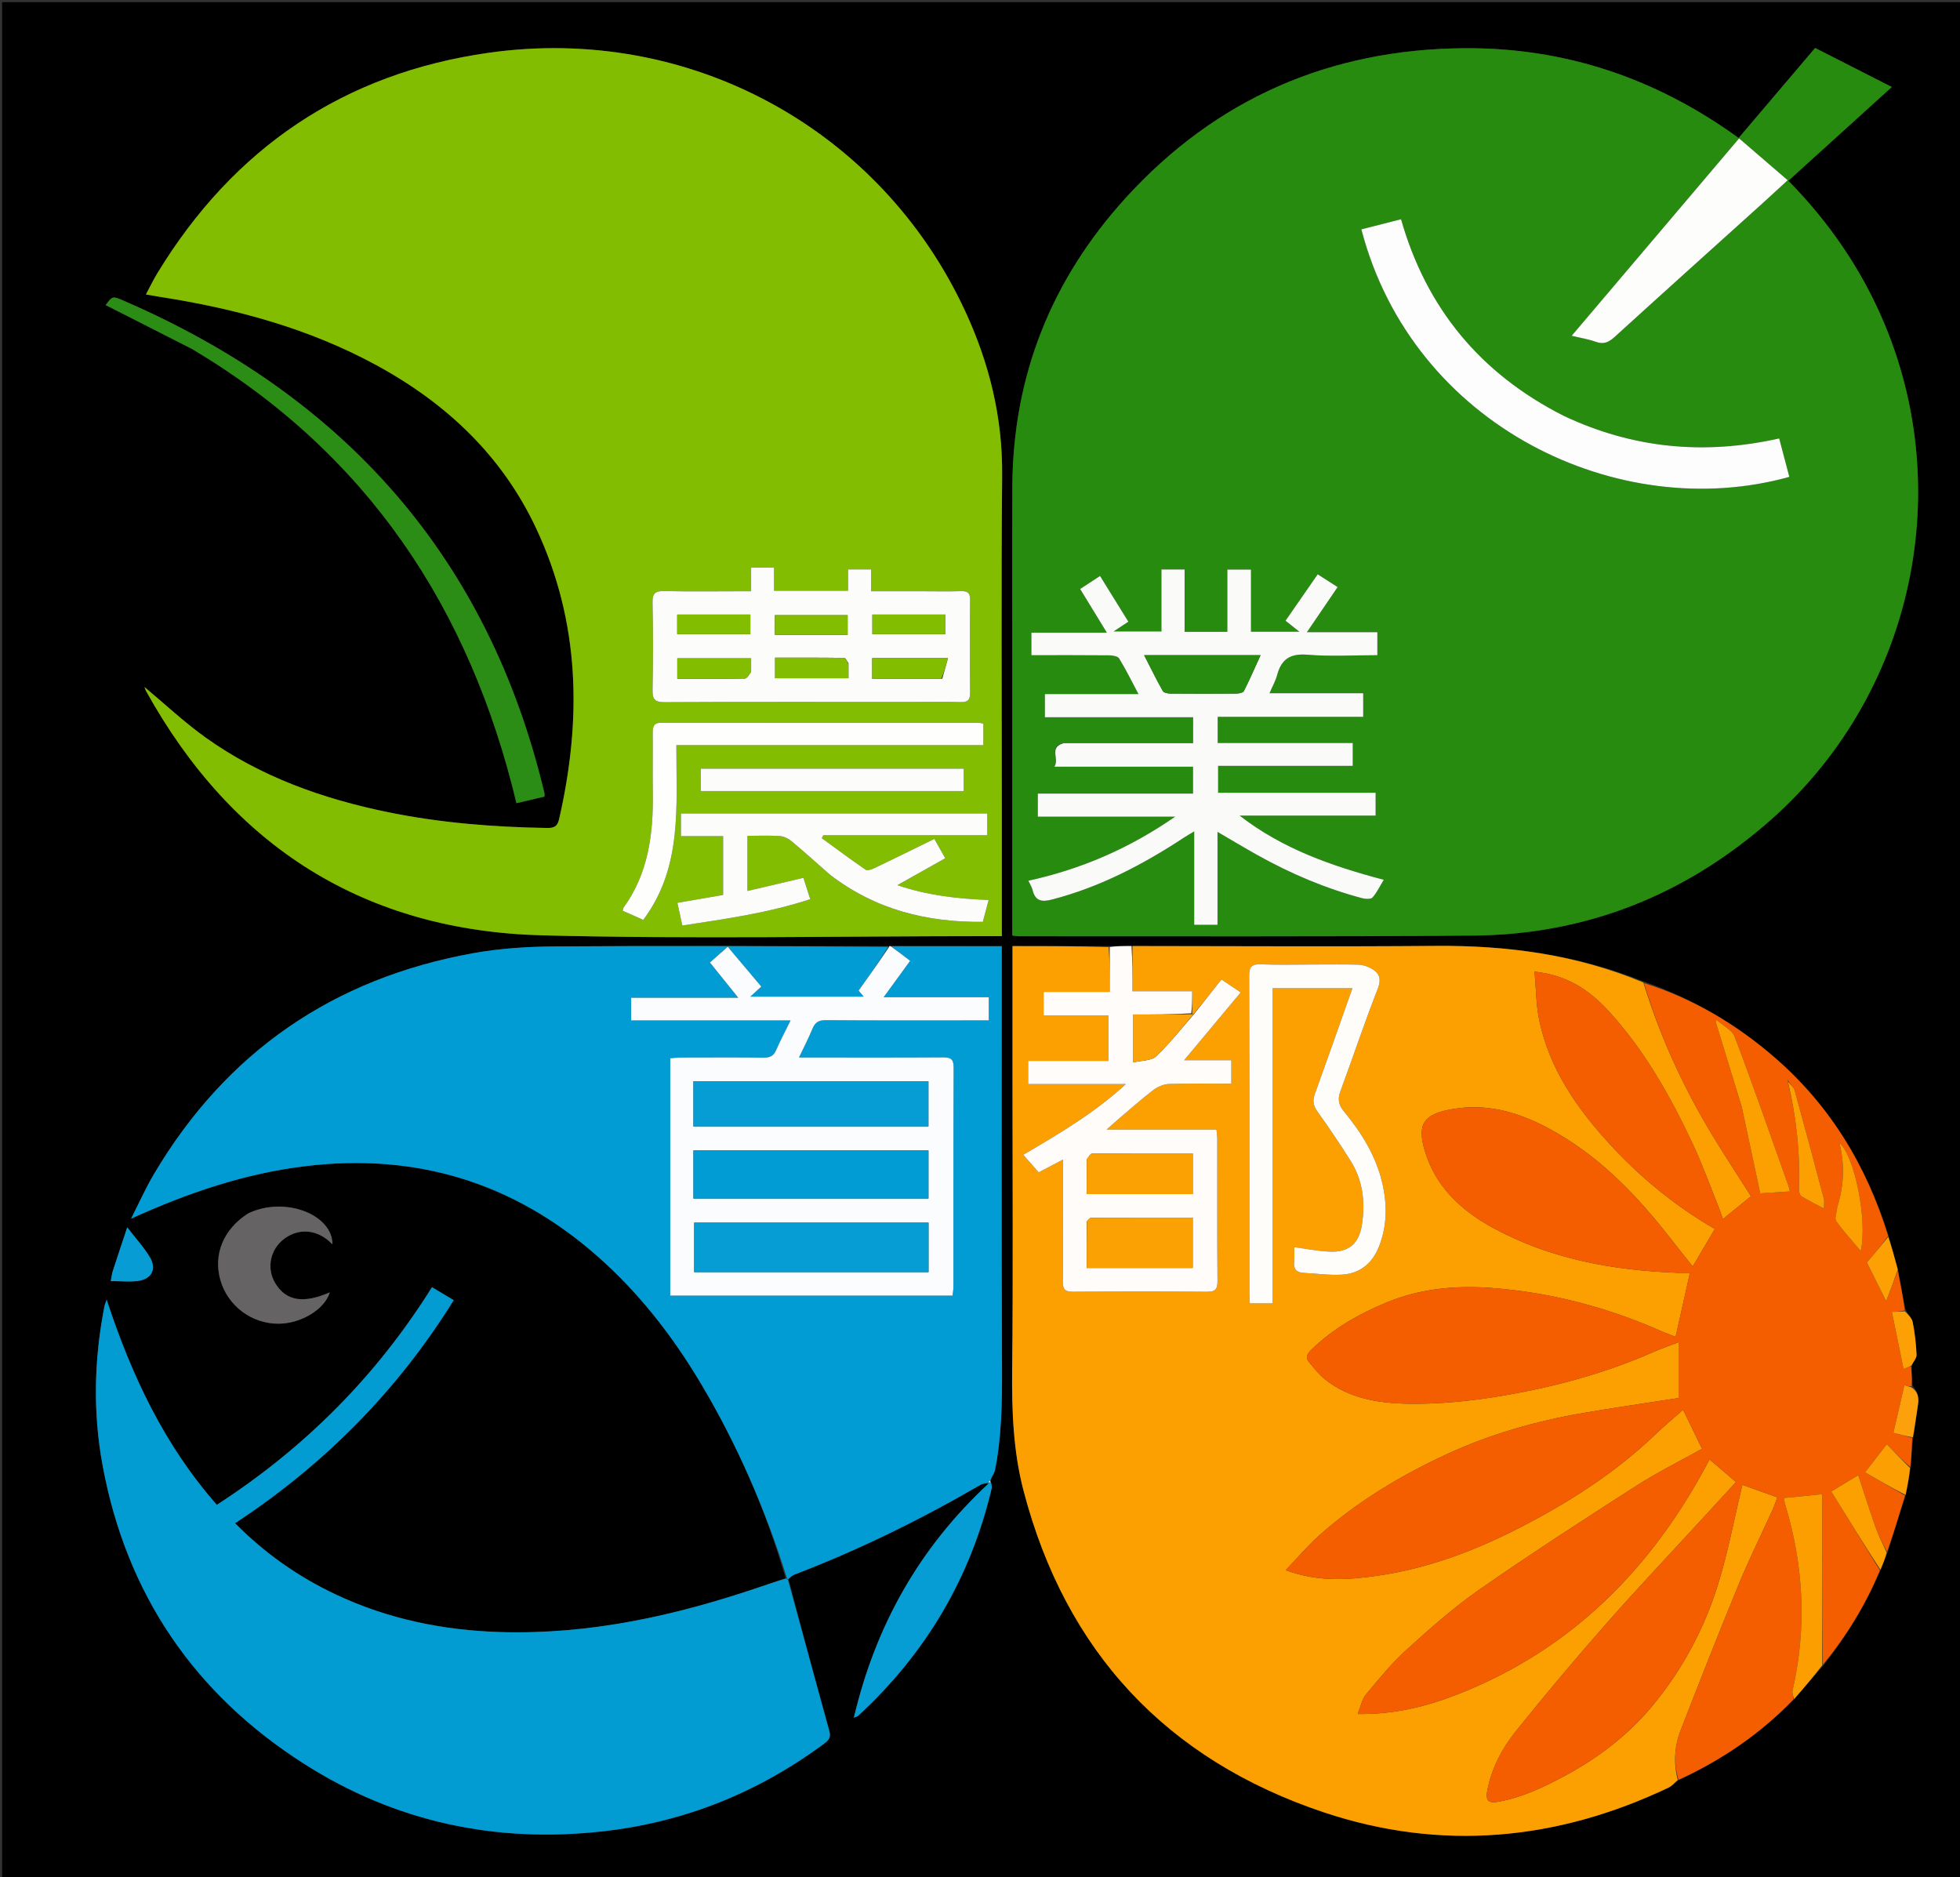
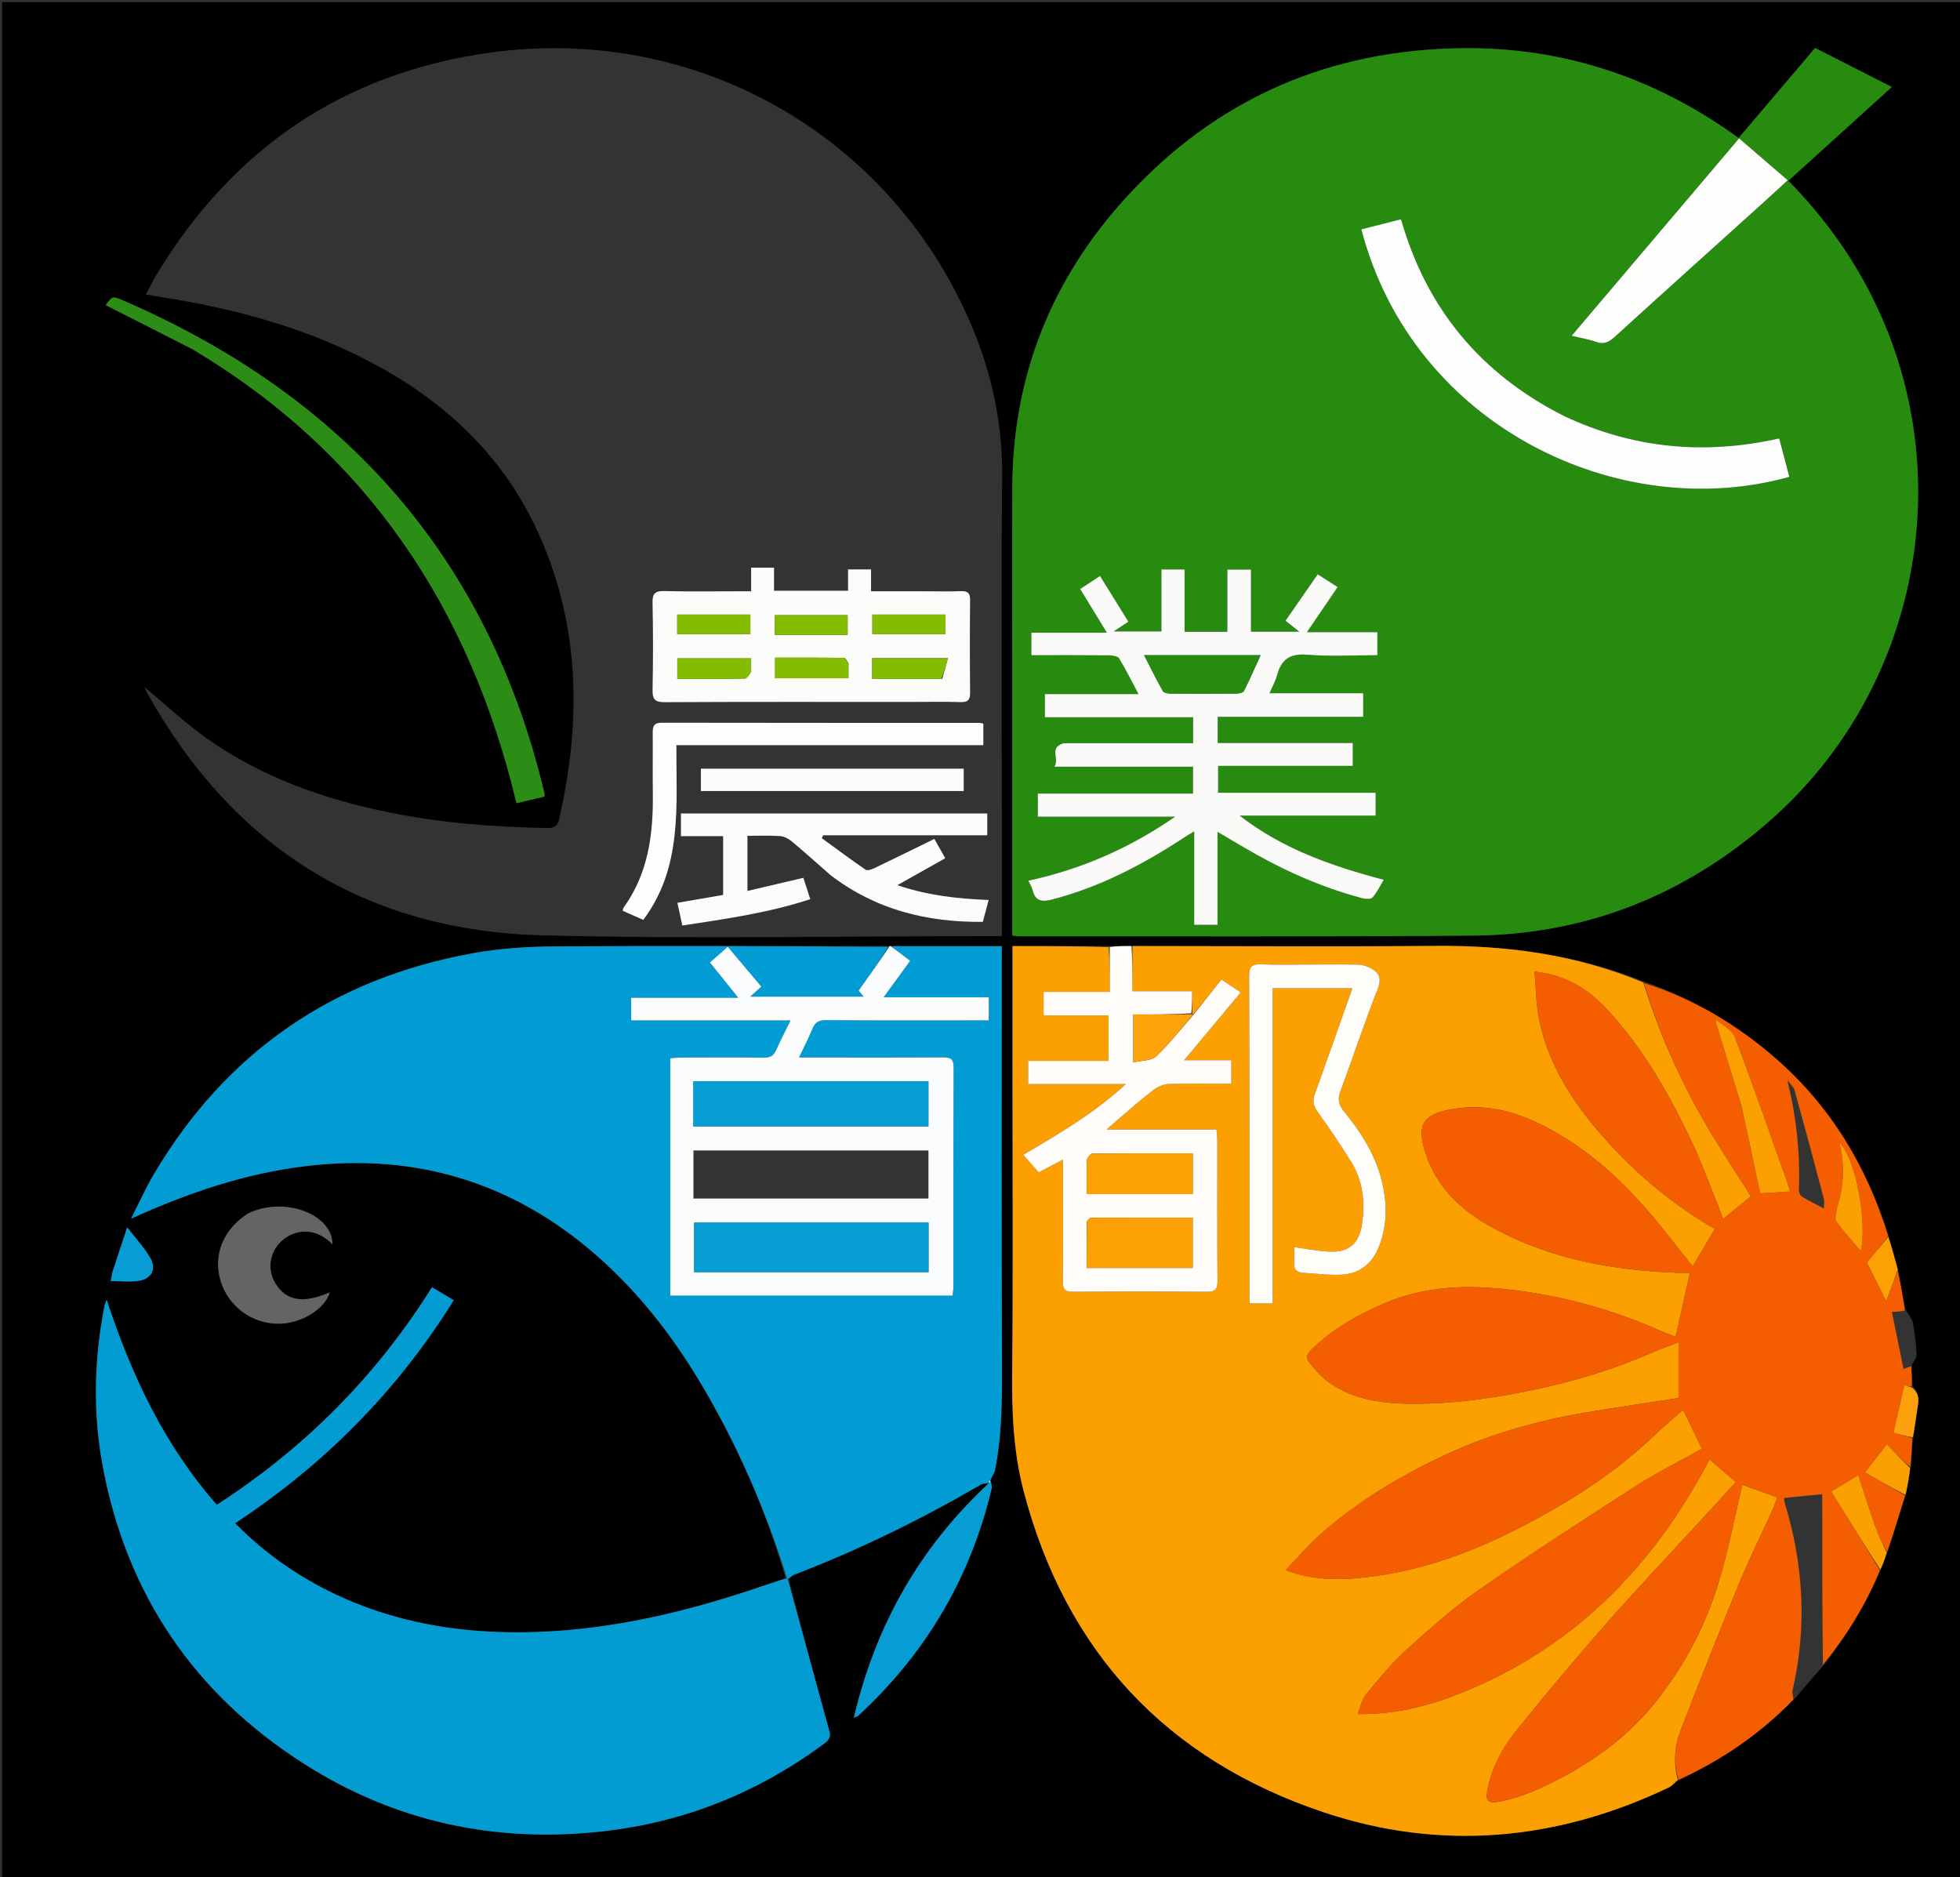
<svg xmlns="http://www.w3.org/2000/svg" version="1.1" id="Layer_1" x="0px" y="0px" width="100%" viewBox="0 0 924 885" enable-background="new 0 0 924 885" xml:space="preserve">
  <rect x="0" y="0" width="924" height="885" fill="#333333" stroke="none" />
  <path fill="#00000000" opacity="1" stroke="none" d=" M1,330   C1,220 1,110.5 1,1   C309,1 617,1 925,1   C925,296 925,591 925,886   C617,886 309,886 1,886   C1,700.833 1,515.667 1,330  M466.006,699.658   C433.47,729.569 412.758,766.245 402.528,809.753   C403.729,809.211 404.259,809.111 404.595,808.801   C436.437,779.45 457.555,743.79 467.509,701.602   C467.767,700.511 467.168,699.218 466.959,697.246   C467.684,695.836 468.782,694.499 469.078,693.003   C472.196,677.266 472.442,661.368 472.374,645.357   C472.101,580.899 472.261,516.439 472.261,451.981   C472.261,450.072 472.261,448.164 472.261,446.036   C454.36,446.036 437.225,446.036 419.604,445.992   C419.604,445.992 419.119,445.964 418.167,445.993   C366.005,445.995 313.841,445.792 261.682,446.144   C248.75,446.231 235.638,447.059 222.936,449.355   C157.282,461.225 106.928,495.676 72.732,553.192   C68.662,560.038 65.416,567.375 61.788,574.485   C88.566,562.297 115.514,553.126 144.257,549.688   C196.293,543.463 242.118,557.445 281.486,592.041   C301.167,609.337 317.08,629.806 330.457,652.275   C347.722,681.275 361.044,712.024 370.333,743.954   C365.936,745.459 361.545,746.979 357.143,748.468   C317.84,761.762 277.775,770.596 235.958,769.357   C208.866,768.554 182.802,763.214 158.221,751.601   C140.654,743.301 124.915,732.317 110.828,718.061   C152.811,690.418 187.232,655.803 213.897,612.903   C210.373,610.802 207.139,608.875 203.654,606.797   C177.495,648.592 143.773,682.496 102.223,709.374   C77.499,681.305 62.075,648.533 50.281,612.708   C49.69,614.361 49.398,614.937 49.278,615.547   C44.339,640.636 43.733,665.878 48.394,690.98   C59.635,751.515 91.612,798.487 143.393,831.493   C186.318,858.854 233.524,868.94 284.129,863.298   C322.391,859.032 356.843,845.212 387.815,822.48   C389.99,820.883 391.951,819.56 391.001,816.127   C384.446,792.421 378.059,768.668 371.711,744.167   C372.615,743.535 373.436,742.686 374.435,742.303   C404.903,730.63 434.082,716.299 462.28,699.921   C463.361,699.293 464.794,699.272 466.006,699.658  M859.696,785.059   C870.437,771.236 879.603,756.481 886.726,739.746   C887.717,737.185 888.708,734.625 890.069,731.399   C892.747,722.603 895.424,713.806 898.543,704.406   C899.286,700.287 900.029,696.167 900.968,691.152   C901.135,686.705 901.302,682.258 902.08,677.31   C902.775,672.275 903.41,667.23 904.187,662.208   C904.689,658.966 904.274,656.131 901.644,653.219   C901.408,650.153 901.172,647.088 901.329,643.386   C902.105,641.785 903.603,640.15 903.527,638.591   C903.276,633.471 902.716,628.328 901.72,623.303   C901.331,621.339 899.471,619.666 898.235,617.016   C897.053,610.989 895.872,604.962 894.676,598.084   C893.214,592.936 891.752,587.789 890.165,581.909   C879.858,549.334 862.684,521.122 836.748,498.611   C818.491,482.765 798.002,470.662 774.464,462.518   C743.113,449.938 710.441,445.617 676.819,445.896   C629.174,446.292 581.524,445.973 532.981,445.968   C529.695,445.965 526.41,445.962 522.172,445.994   C507.39,445.994 492.608,445.994 477.311,445.994   C477.311,448.27 477.311,450.065 477.311,451.86   C477.311,471.52 477.311,491.179 477.311,510.839   C477.311,555.822 477.634,600.809 477.159,645.788   C476.956,665.041 477.668,684.145 482.528,702.735   C502.375,778.656 550.027,829.562 624.045,854.324   C679.277,872.801 733.93,867.755 786.586,842.7   C788.241,841.912 789.511,840.316 791.691,838.98   C811.891,829.567 830.011,817.202 846.052,800.818   C850.404,795.695 854.757,790.572 859.696,785.059  M477.222,325.5   C477.222,363.95 477.222,402.4 477.222,440.985   C478.495,441.159 479.291,441.363 480.086,441.362   C551.564,441.305 623.046,441.627 694.52,441.031   C748.102,440.585 794.98,421.761 835.085,386.242   C904.323,324.921 924.043,223.714 883.011,140.856   C872.807,120.251 859.462,101.901 843.08,85.21   C859.306,70.503 875.358,55.954 891.843,41.013   C879.321,34.637 867.547,28.642 855.704,22.612   C843.483,36.994 831.56,51.026 819.64,65.055   C780.804,36.902 737.741,22.361 690.147,22.731   C626.956,23.223 573.267,46.513 530.671,93.317   C495.718,131.723 477.473,177.254 477.247,229.522   C477.11,261.181 477.222,292.841 477.222,325.5  M472.297,383.5   C472.297,330.337 471.96,277.171 472.437,224.013   C472.682,196.746 466.352,171.156 455.063,146.773   C415.187,60.643 324.989,11.476 230.341,24.885   C162.032,34.563 110.109,69.839 74.225,128.726   C72.295,131.893 70.688,135.257 68.778,138.811   C71.606,139.296 73.728,139.689 75.859,140.02   C111.416,145.556 145.787,154.899 177.59,172.226   C210.489,190.149 236.703,214.843 252.778,249.104   C273.557,293.39 274.313,339.412 263.544,386.287   C262.698,389.971 260.733,390.358 257.577,390.304   C232.571,389.878 207.723,387.922 183.179,382.917   C152.241,376.608 122.88,366.205 97,347.725   C86.797,340.439 77.594,331.753 68.109,323.848   C68.273,324.257 68.527,325.161 68.971,325.961   C109.698,399.344 172.081,438.793 255.858,440.929   C326.141,442.721 396.506,441.297 466.834,441.297   C468.578,441.297 470.321,441.297 472.297,441.297   C472.297,421.809 472.297,403.155 472.297,383.5  M90.768,164.673   C172.974,213.516 221.473,286.445 243.48,378.625   C247.938,377.572 252.359,376.528 256.672,375.51   C256.672,374.577 256.738,374.232 256.663,373.92   C230.111,262.442 161.998,186.521 57.768,141.534   C53.011,139.48 52.935,139.657 49.811,143.815   C63.217,150.607 76.69,157.432 90.768,164.673  M116.756,572.141   C105.35,579.436 100.476,591.278 103.892,603.392   C107.33,615.584 118.699,624.097 131.413,624   C142.066,623.919 153.131,617.124 155.469,609.227   C142.972,614.677 134.846,613.309 129.757,604.899   C125.529,597.91 127.344,588.917 133.981,583.973   C141.207,578.591 149.994,579.598 156.726,586.581   C156.724,572.34 134.01,563.793 116.756,572.141  M52.869,600.241   C52.652,601.452 52.434,602.662 52.211,603.903   C56.879,603.903 61.235,604.428 65.409,603.779   C71.539,602.825 73.873,598.135 70.731,592.797   C67.971,588.106 64.172,584.026 59.979,578.565   C57.273,586.682 55.145,593.064 52.869,600.241  z" />
  <path fill="#268B0F" opacity="1" stroke="none" d=" M477.222,325   C477.222,292.841 477.11,261.181 477.247,229.522   C477.473,177.254 495.718,131.723 530.671,93.317   C573.267,46.513 626.956,23.223 690.147,22.731   C737.741,22.361 780.804,36.902 819.64,65.055   C831.56,51.026 843.483,36.994 855.704,22.612   C867.547,28.642 879.321,34.637 891.843,41.013   C875.358,55.954 859.306,70.503 843.08,85.21   C859.462,101.901 872.807,120.251 883.011,140.856   C924.043,223.714 904.323,324.921 835.085,386.242   C794.98,421.761 748.102,440.585 694.52,441.031   C623.046,441.627 551.564,441.305 480.086,441.362   C479.291,441.363 478.495,441.159 477.222,440.985   C477.222,402.4 477.222,363.95 477.222,325  M500.808,350.362   C494.332,352.54 499.567,357.458 497.099,361.427   C519.732,361.427 541.119,361.427 562.431,361.427   C562.431,365.907 562.431,369.821 562.431,374.113   C537.841,374.113 513.579,374.113 489.258,374.113   C489.258,377.744 489.258,380.983 489.258,384.964   C510.593,384.964 531.67,384.964 554.018,384.964   C532.156,400.099 509.52,409.77 484.796,415.175   C485.568,416.834 486.429,418.114 486.771,419.521   C488.058,424.804 491.044,425.307 495.96,424.035   C518.499,418.204 538.728,407.601 558.027,394.939   C559.434,394.016 560.896,393.178 562.983,391.904   C562.983,407.241 562.983,421.521 562.983,435.949   C566.669,435.949 570.059,435.949 573.966,435.949   C573.966,421.305 573.966,406.942 573.966,392.149   C580.694,396.066 586.787,399.744 593.001,403.205   C608.611,411.899 624.956,418.857 642.255,423.431   C643.778,423.834 646.293,423.953 647.061,423.077   C649.142,420.703 650.531,417.722 652.343,414.736   C627.659,408.21 604.513,400.097 584.417,384.492   C605.809,384.492 627.202,384.492 648.506,384.492   C648.506,380.689 648.506,377.447 648.506,373.722   C623.43,373.722 598.702,373.722 574.25,373.722   C574.25,369.312 574.25,365.404 574.25,361.019   C595.695,361.019 616.75,361.019 637.726,361.019   C637.726,357.259 637.726,354.005 637.726,350.268   C616.378,350.268 595.311,350.268 574.054,350.268   C574.054,346.014 574.054,342.256 574.054,337.917   C597.107,337.917 619.982,337.917 642.653,337.917   C642.653,333.924 642.653,330.523 642.653,326.81   C627.883,326.81 613.469,326.81 598.468,326.81   C599.834,323.621 601.34,321.004 602.088,318.185   C604.088,310.655 608.346,307.981 616.392,308.638   C627.257,309.524 638.248,308.858 649.326,308.858   C649.326,305.015 649.326,301.776 649.326,298.014   C638.165,298.014 627.31,298.014 616.12,298.014   C621.118,290.672 625.761,283.849 630.592,276.753   C627.04,274.474 624.021,272.538 621.204,270.731   C615.984,278.258 611.07,285.345 606.029,292.615   C607.953,294.142 609.95,295.727 612.57,297.807   C604.559,297.807 597.407,297.807 589.74,297.807   C589.74,287.749 589.74,278.019 589.74,268.505   C585.805,268.505 582.394,268.505 578.611,268.505   C578.611,278.477 578.611,288.091 578.611,297.857   C571.82,297.857 565.414,297.857 558.452,297.857   C558.452,287.846 558.452,278.108 558.452,268.443   C554.623,268.443 551.357,268.443 547.542,268.443   C547.542,278.462 547.542,288.187 547.542,297.675   C539.87,297.675 532.76,297.675 524.972,297.675   C527.587,295.948 529.493,294.688 531.943,293.07   C527.457,285.828 523.119,278.825 518.591,271.516   C514.963,273.889 511.978,275.842 509.215,277.649   C513.432,284.544 517.369,290.98 521.817,298.251   C509.202,298.251 497.787,298.251 486.235,298.251   C486.235,301.922 486.235,305.168 486.235,308.858   C498.599,308.858 510.722,308.803 522.844,308.923   C524.48,308.939 526.935,309.322 527.596,310.401   C530.761,315.568 533.439,321.034 536.715,327.193   C521.382,327.193 507.006,327.193 492.598,327.193   C492.598,330.997 492.598,334.268 492.598,338.106   C516.04,338.106 539.251,338.106 562.467,338.106   C562.467,342.441 562.467,346.197 562.467,350.36   C542.036,350.36 521.896,350.36 500.808,350.362  M736.766,195.862   C697.936,176.16 672.437,145.352 660.488,103.353   C653.877,105.04 647.829,106.584 641.789,108.125   C666.011,201.034 763.29,247.182 843.545,224.798   C841.962,218.806 840.376,212.809 838.756,206.678   C803.413,214.612 769.789,211.426 736.766,195.862  M764.762,130.247   C756.952,139.437 749.142,148.628 740.938,158.282   C745.314,159.346 748.945,159.913 752.338,161.14   C756.007,162.468 758.396,161.371 761.159,158.855   C784.294,137.789 807.581,116.89 830.81,95.928   C834.698,92.419 838.532,88.851 842.775,84.958   C834.875,78.161 827.479,71.796 819.856,65.237   C801.34,87.053 783.257,108.36 764.762,130.247  z" />
-   <path fill="#83BD01" opacity="1" stroke="none" d=" M472.297,384   C472.297,403.155 472.297,421.809 472.297,441.297   C470.321,441.297 468.578,441.297 466.834,441.297   C396.506,441.297 326.141,442.721 255.858,440.929   C172.081,438.793 109.698,399.344 68.971,325.961   C68.527,325.161 68.273,324.257 68.109,323.848   C77.594,331.753 86.797,340.439 97,347.725   C122.88,366.205 152.241,376.608 183.179,382.917   C207.723,387.922 232.571,389.878 257.577,390.304   C260.733,390.358 262.698,389.971 263.544,386.287   C274.313,339.412 273.557,293.39 252.778,249.104   C236.703,214.843 210.489,190.149 177.59,172.226   C145.787,154.899 111.416,145.556 75.859,140.02   C73.728,139.689 71.606,139.296 68.778,138.811   C70.688,135.257 72.295,131.893 74.225,128.726   C110.109,69.839 162.032,34.563 230.341,24.885   C324.989,11.476 415.187,60.643 455.063,146.773   C466.352,171.156 472.682,196.746 472.437,224.013   C471.96,277.171 472.297,330.337 472.297,384  M434.5,278.732   C426.728,278.732 418.956,278.732 410.64,278.732   C410.64,274.815 410.64,271.577 410.64,268.42   C406.814,268.42 403.559,268.42 399.798,268.42   C399.798,271.962 399.798,275.196 399.798,278.48   C388.015,278.48 376.754,278.48 364.899,278.48   C364.899,274.695 364.899,271.139 364.899,267.59   C361.045,267.59 357.793,267.59 354.103,267.59   C354.103,271.32 354.103,274.75 354.103,278.732   C352.043,278.732 350.423,278.732 348.804,278.732   C336.974,278.732 325.14,278.916 313.316,278.635   C309.037,278.534 307.52,279.539 307.622,284.109   C307.929,297.765 307.904,311.436 307.635,325.093   C307.547,329.563 308.598,331.037 313.381,331.012   C352.369,330.803 391.359,330.894 430.348,330.894   C437.846,330.894 445.349,330.729 452.839,330.966   C456.414,331.079 457.373,329.806 457.335,326.368   C457.175,311.874 457.178,297.376 457.333,282.882   C457.369,279.529 456.195,278.563 452.993,278.675   C447.169,278.879 441.332,278.732 434.5,278.732  M391.772,412.739   C412.764,428.812 436.86,434.817 463.328,434.566   C464.185,431.358 465.096,427.947 466.082,424.251   C451.292,423.689 437.295,422.096 423.038,417.279   C431.04,412.777 438.193,408.753 445.617,404.575   C443.548,400.905 441.88,397.947 440.481,395.467   C430.707,400.249 421.485,404.81 412.204,409.247   C410.948,409.847 408.899,410.553 408.06,409.979   C401.063,405.185 394.263,400.102 387.403,395.107   C387.645,394.651 387.886,394.196 388.128,393.74   C413.875,393.74 439.622,393.74 465.417,393.74   C465.417,390.068 465.417,386.818 465.417,383.468   C417.078,383.468 369.041,383.468 321.017,383.468   C321.017,387.096 321.017,390.355 321.017,394.177   C327.849,394.177 334.414,394.177 340.899,394.177   C340.899,403.718 340.899,412.683 340.899,421.878   C333.764,423.106 326.789,424.308 319.34,425.591   C320.147,429.304 320.865,432.609 321.666,436.294   C342.298,433.155 362.41,430.311 381.979,423.878   C380.742,420.031 379.742,416.92 378.742,413.809   C369.639,415.948 361.006,417.977 352.366,420.007   C352.366,411.001 352.366,402.594 352.366,394.008   C357.71,394.008 362.712,393.786 367.677,394.122   C369.569,394.25 371.674,395.299 373.165,396.546   C379.289,401.664 385.215,407.019 391.772,412.739  M432.5,351.259   C442.789,351.259 453.077,351.259 463.572,351.259   C463.572,347.544 463.572,344.319 463.572,341.107   C462.786,340.954 462.306,340.779 461.826,340.779   C411.838,340.758 361.85,340.776 311.862,340.689   C308.342,340.682 307.688,342.349 307.713,345.305   C307.792,354.802 307.635,364.302 307.763,373.798   C308.024,393.103 305.678,411.706 293.92,427.925   C293.752,428.156 293.763,428.516 293.563,429.344   C296.743,430.754 299.999,432.197 303.253,433.638   C321.842,408.801 318.766,380.16 318.862,351.259   C356.668,351.259 394.084,351.259 432.5,351.259  M401.5,372.894   C419.079,372.894 436.657,372.894 454.316,372.894   C454.316,368.926 454.316,365.566 454.316,362.348   C412.733,362.348 371.552,362.348 330.418,362.348   C330.418,365.957 330.418,369.205 330.418,372.894   C353.985,372.894 377.242,372.894 401.5,372.894  z" />
  <path fill="#FCA001" opacity="1" stroke="none" d=" M790.96,839.097   C789.511,840.316 788.241,841.912 786.586,842.7   C733.93,867.755 679.277,872.801 624.045,854.324   C550.027,829.562 502.375,778.656 482.528,702.735   C477.668,684.145 476.956,665.041 477.159,645.788   C477.634,600.809 477.311,555.822 477.311,510.839   C477.311,491.179 477.311,471.52 477.311,451.86   C477.311,450.065 477.311,448.27 477.311,445.994   C492.608,445.994 507.39,445.994 522.675,446.448   C523.178,453.639 523.178,460.374 523.178,467.586   C512.113,467.586 502.039,467.586 491.994,467.586   C491.994,471.467 491.994,474.839 491.994,478.693   C502.506,478.693 512.575,478.693 522.604,478.693   C522.604,486.075 522.604,492.959 522.604,500.129   C509.77,500.129 497.319,500.129 484.693,500.129   C484.693,503.808 484.693,507.18 484.693,511.044   C499.938,511.044 514.799,511.044 530.776,511.044   C515.697,524.861 499.148,534.522 482.387,544.374   C485.089,547.446 487.362,550.03 489.661,552.643   C493.482,550.638 496.953,548.816 501.13,546.624   C501.13,548.96 501.13,550.557 501.13,552.155   C501.13,569.478 501.226,586.802 501.054,604.123   C501.017,607.856 502.16,608.973 505.883,608.945   C526.869,608.79 547.858,608.776 568.844,608.954   C572.798,608.988 573.989,607.871 573.957,603.872   C573.777,581.553 573.876,559.233 573.856,536.913   C573.855,535.64 573.648,534.368 573.481,532.467   C556.546,532.467 539.861,532.467 521.706,532.467   C524.155,530.296 525.434,529.119 526.759,527.996   C532.345,523.263 537.812,518.374 543.61,513.915   C545.645,512.349 548.478,511.091 550.991,511.005   C560.76,510.674 570.548,510.87 580.498,510.87   C580.498,506.961 580.498,503.598 580.498,499.807   C572.918,499.807 565.706,499.807 558.226,499.807   C567.25,488.994 575.946,478.576 584.913,467.833   C581.533,465.563 578.694,463.656 575.829,461.732   C571.373,467.351 567.152,472.674 562.719,478   C562.508,478.003 562.086,478.02 562.054,477.559   C562.022,473.997 562.022,470.894 562.022,467.262   C552.481,467.262 543.457,467.262 533.876,467.262   C533.876,459.807 533.876,452.883 533.876,445.959   C581.524,445.973 629.174,446.292 676.819,445.896   C710.441,445.617 743.113,449.938 774.738,463.155   C782.289,487.565 792.472,510.072 805.059,531.463   C811.51,542.426 818.585,553.022 825.466,563.924   C821.158,567.419 816.828,570.932 812.214,574.674   C811.407,572.411 810.759,570.368 809.957,568.387   C805.975,558.544 802.38,548.517 797.858,538.927   C787.351,516.638 775.35,495.257 758.572,476.865   C749.341,466.744 738.729,459.602 723.429,458.045   C724.159,466.048 724.12,473.698 725.662,481.015   C730.433,503.646 743.12,522.062 758.385,538.785   C773.01,554.807 789.643,568.496 808.439,579.333   C804.926,585.281 801.522,591.045 797.995,597.018   C794.172,592.196 790.647,587.809 787.184,583.372   C772.381,564.402 755.95,547.104 735.059,534.748   C719.508,525.55 703.153,519.562 684.393,522.886   C671.251,525.215 667.888,529.798 671.679,542.447   C676.806,559.551 688.892,570.661 703.826,578.801   C730.897,593.556 760.435,598.857 790.905,599.996   C792.807,600.067 794.714,600.005 796.68,600.005   C794.318,610.564 792.138,620.31 789.921,630.217   C788.243,629.557 786.103,628.725 783.972,627.872   C783.2,627.563 782.45,627.202 781.688,626.87   C756.567,615.943 730.344,609.16 703.053,607.136   C686.217,605.888 669.508,607.429 653.663,613.99   C640.688,619.364 628.601,626.213 618.405,636.073   C616.561,637.856 615.108,639.664 617.082,642.036   C619.493,644.934 621.844,648.02 624.771,650.326   C636.154,659.296 649.965,661.482 663.682,661.721   C677.026,661.954 690.541,660.75 703.748,658.689   C729.833,654.619 755.31,647.961 779.594,637.275   C783.115,635.725 786.772,634.484 791.313,632.735   C791.313,642.359 791.313,650.891 791.313,659.039   C776.419,661.358 761.558,663.491 746.764,666.016   C724.294,669.852 702.491,676.026 681.758,685.651   C660.118,695.697 639.812,707.905 621.93,723.797   C616.46,728.659 611.719,734.342 606.132,740.184   C621.346,745.828 635.652,744.797 649.747,742.741   C673.084,739.338 695.021,731.117 715.903,720.414   C739.146,708.501 761.145,694.593 780.161,676.401   C784.452,672.296 789.025,668.486 793.45,664.556   C796.451,670.731 799.391,676.784 802.396,682.967   C791.987,688.784 781.242,694.092 771.221,700.526   C746.392,716.469 721.598,732.501 697.386,749.355   C685.193,757.843 673.972,767.836 662.935,777.837   C655.961,784.155 649.963,791.597 643.905,798.851   C642.099,801.013 641.571,804.243 640.05,807.988   C657.45,808.222 672.536,804.418 687.014,798.761   C741.133,777.617 779.205,738.942 805.921,687.954   C810.315,691.718 814.389,695.209 818.384,698.632   C812.812,704.707 807.429,710.58 802.041,716.45   C787.108,732.718 771.895,748.74 757.317,765.32   C742.659,781.99 728.336,798.978 714.459,816.302   C708.041,824.314 703.23,833.552 701.185,843.888   C700.195,848.888 701.707,850.215 706.565,849.314   C717.85,847.222 728.018,842.346 737.977,836.975   C753.632,828.533 767.695,817.757 778.979,804.142   C793.059,787.153 803.495,767.716 810.004,746.622   C814.712,731.366 817.651,715.564 821.396,699.937   C826.194,701.661 831.901,703.711 837.889,705.863   C837.154,707.814 836.562,709.702 835.751,711.49   C830.396,723.288 824.618,734.91 819.687,746.881   C810.279,769.721 801.227,792.71 792.282,815.735   C789.361,823.254 788.895,831.168 790.96,839.097  M618.5,454.678   C610.502,454.678 602.493,454.918 594.509,454.582   C590.144,454.399 588.875,455.65 588.889,460.126   C589.052,510.117 588.99,560.108 589.001,610.099   C589.002,611.549 589.138,612.998 589.21,614.431   C592.934,614.431 596.291,614.431 599.968,614.431   C599.968,564.701 599.968,515.405 599.968,465.867   C612.582,465.867 624.862,465.867 637.557,465.867   C631.524,482.909 625.766,499.353 619.844,515.739   C618.706,518.889 619.108,521.235 621.085,523.998   C626.497,531.56 631.701,539.285 636.663,547.15   C642.524,556.439 643.724,566.716 642.041,577.41   C640.667,586.143 635.954,590.367 627.083,590.036   C621.494,589.827 615.94,588.676 610.13,587.916   C610.13,590.055 610.336,592.383 610.083,594.66   C609.677,598.306 611.266,599.894 614.766,600.059   C620.725,600.34 626.713,601.232 632.629,600.876   C641.215,600.358 647.045,595.466 650.17,587.431   C653.99,577.61 653.969,567.545 651.599,557.488   C648.595,544.745 641.789,533.896 633.582,523.937   C631.035,520.847 630.513,518.184 631.898,514.442   C637.833,498.411 643.207,482.164 649.465,466.263   C651.482,461.139 650.164,458.492 646.037,456.319   C644.365,455.439 642.364,454.799 640.494,454.75   C633.5,454.569 626.499,454.678 618.5,454.678  z" />
  <path fill="#F45E00" opacity="1" stroke="none" d=" M791.326,839.039   C788.895,831.168 789.361,823.254 792.282,815.735   C801.227,792.71 810.279,769.721 819.687,746.881   C824.618,734.91 830.396,723.288 835.751,711.49   C836.562,709.702 837.154,707.814 837.889,705.863   C831.901,703.711 826.194,701.661 821.396,699.937   C817.651,715.564 814.712,731.366 810.004,746.622   C803.495,767.716 793.059,787.153 778.979,804.142   C767.695,817.757 753.632,828.533 737.977,836.975   C728.018,842.346 717.85,847.222 706.565,849.314   C701.707,850.215 700.195,848.888 701.185,843.888   C703.23,833.552 708.041,824.314 714.459,816.302   C728.336,798.978 742.659,781.99 757.317,765.32   C771.895,748.74 787.108,732.718 802.041,716.45   C807.429,710.58 812.812,704.707 818.384,698.632   C814.389,695.209 810.315,691.718 805.921,687.954   C779.205,738.942 741.133,777.617 687.014,798.761   C672.536,804.418 657.45,808.222 640.05,807.988   C641.571,804.243 642.099,801.013 643.905,798.851   C649.963,791.597 655.961,784.155 662.935,777.837   C673.972,767.836 685.193,757.843 697.386,749.355   C721.598,732.501 746.392,716.469 771.221,700.526   C781.242,694.092 791.987,688.784 802.396,682.967   C799.391,676.784 796.451,670.731 793.45,664.556   C789.025,668.486 784.452,672.296 780.161,676.401   C761.145,694.593 739.146,708.501 715.903,720.414   C695.021,731.117 673.084,739.338 649.747,742.741   C635.652,744.797 621.346,745.828 606.132,740.184   C611.719,734.342 616.46,728.659 621.93,723.797   C639.812,707.905 660.118,695.697 681.758,685.651   C702.491,676.026 724.294,669.852 746.764,666.016   C761.558,663.491 776.419,661.358 791.313,659.039   C791.313,650.891 791.313,642.359 791.313,632.735   C786.772,634.484 783.115,635.725 779.594,637.275   C755.31,647.961 729.833,654.619 703.748,658.689   C690.541,660.75 677.026,661.954 663.682,661.721   C649.965,661.482 636.154,659.296 624.771,650.326   C621.844,648.02 619.493,644.934 617.082,642.036   C615.108,639.664 616.561,637.856 618.405,636.073   C628.601,626.213 640.688,619.364 653.663,613.99   C669.508,607.429 686.217,605.888 703.053,607.136   C730.344,609.16 756.567,615.943 781.688,626.87   C782.45,627.202 783.2,627.563 783.972,627.872   C786.103,628.725 788.243,629.557 789.921,630.217   C792.138,620.31 794.318,610.564 796.68,600.005   C794.714,600.005 792.807,600.067 790.905,599.996   C760.435,598.857 730.897,593.556 703.826,578.801   C688.892,570.661 676.806,559.551 671.679,542.447   C667.888,529.798 671.251,525.215 684.393,522.886   C703.153,519.562 719.508,525.55 735.059,534.748   C755.95,547.104 772.381,564.402 787.184,583.372   C790.647,587.809 794.172,592.196 797.995,597.018   C801.522,591.045 804.926,585.281 808.439,579.333   C789.643,568.496 773.01,554.807 758.385,538.785   C743.12,522.062 730.433,503.646 725.662,481.015   C724.12,473.698 724.159,466.048 723.429,458.045   C738.729,459.602 749.341,466.744 758.572,476.865   C775.35,495.257 787.351,516.638 797.858,538.927   C802.38,548.517 805.975,558.544 809.957,568.387   C810.759,570.368 811.407,572.411 812.214,574.674   C816.828,570.932 821.158,567.419 825.466,563.924   C818.585,553.022 811.51,542.426 805.059,531.463   C792.472,510.072 782.289,487.565 774.998,463.401   C798.002,470.662 818.491,482.765 836.748,498.611   C862.684,521.122 879.858,549.334 890.119,582.64   C886.855,587.164 883.637,590.957 880.089,595.138   C882.835,600.627 885.823,606.601 889.188,613.329   C891.269,607.886 892.979,603.41 894.69,598.935   C895.872,604.962 897.053,610.989 897.996,617.706   C895.643,618.396 893.529,618.396 891.885,618.396   C893.773,627.653 895.579,636.507 897.377,645.324   C898.819,644.796 899.877,644.409 900.936,644.022   C901.172,647.088 901.408,650.153 901.224,653.591   C899.619,653.576 898.433,653.188 897.78,652.975   C896.033,660.534 894.312,667.981 892.593,675.422   C895.522,676.211 898.495,677.011 901.468,677.811   C901.302,682.258 901.135,686.705 900.541,691.541   C896.541,688.196 892.969,684.461 889.483,680.817   C886.164,685.11 882.851,689.398 879.237,694.072   C885.588,697.754 891.845,701.382 898.102,705.009   C895.424,713.806 892.747,722.603 889.626,731.51   C887.481,727.684 885.548,723.828 884.127,719.793   C881.284,711.725 878.722,703.559 876.031,695.393   C871.317,698.244 866.949,700.886 863.301,703.093   C870.965,715.509 878.59,727.863 886.215,740.217   C879.603,756.481 870.437,771.236 859.374,784.756   C859.053,757.754 859.053,731.054 859.053,704.355   C853.104,704.951 847.137,705.548 840.964,706.167   C841.172,707.224 841.277,708.201 841.558,709.126   C850.348,738.053 851.834,767.26 845.086,796.82   C844.783,798.143 845.337,799.662 845.493,801.089   C830.011,817.202 811.891,829.567 791.326,839.039  M843.028,509.482   C842.893,509.204 842.759,508.926 842.625,508.648   C842.743,509.104 842.862,509.559 842.992,510.84   C846.906,527.17 848.694,543.712 848.057,560.513   C848.013,561.668 848.471,563.41 849.295,563.931   C852.562,565.994 856.067,567.681 859.862,569.709   C859.862,567.727 860.144,566.341 859.82,565.116   C855.3,548.049 850.745,530.99 846.035,513.975   C845.62,512.478 844.057,511.3 843.028,509.482  M821.194,522.255   C824.08,535.737 826.967,549.218 829.821,562.544   C834.475,562.243 838.996,561.95 843.815,561.638   C843.494,560.416 843.348,559.621 843.08,558.87   C834.748,535.482 826.611,512.02 817.827,488.803   C816.579,485.504 812.172,483.401 809.227,480.745   C809.096,481.063 808.965,481.382 808.834,481.7   C812.905,494.949 816.975,508.197 821.194,522.255  M866.049,569.528   C865.861,571.611 864.733,574.357 865.651,575.661   C869.098,580.553 873.213,584.975 877.216,589.738   C880.449,575.571 874.452,545.028 867.143,538.739   C869.753,548.99 869.252,558.905 866.049,569.528  z" />
  <path fill="#029CD4" opacity="1" stroke="none" d=" M420.089,446.036   C437.225,446.036 454.36,446.036 472.261,446.036   C472.261,448.164 472.261,450.072 472.261,451.981   C472.261,516.439 472.101,580.899 472.374,645.357   C472.442,661.368 472.196,677.266 469.078,693.003   C468.782,694.499 467.684,695.836 466.988,697.625   C467.018,698.004 467.042,697.958 466.648,697.876   C466.158,698.208 466.062,698.623 465.995,699.026   C466.023,699.015 466.063,698.968 466.063,698.968   C464.794,699.272 463.361,699.293 462.28,699.921   C434.082,716.299 404.903,730.63 374.435,742.303   C373.436,742.686 372.615,743.535 371.539,744.461   C371.214,744.608 371.116,744.431 371.075,744.224   C361.044,712.024 347.722,681.275 330.457,652.275   C317.08,629.806 301.167,609.337 281.486,592.041   C242.118,557.445 196.293,543.463 144.257,549.688   C115.514,553.126 88.566,562.297 61.788,574.485   C65.416,567.375 68.662,560.038 72.732,553.192   C106.928,495.676 157.282,461.225 222.936,449.355   C235.638,447.059 248.75,446.231 261.682,446.144   C313.841,445.792 366.005,445.995 418.703,446.343   C414.435,453.429 409.63,460.167 404.775,466.974   C405.372,467.679 406.165,468.615 407.207,469.845   C389.205,469.845 371.743,469.845 353.677,469.845   C355.622,468.068 357.033,466.78 358.902,465.074   C353.531,458.711 348.361,452.586 343.074,446.322   C339.715,449.281 337.146,451.546 334.68,453.719   C339.089,459.202 343.176,464.284 348.052,470.347   C330.31,470.347 314.056,470.347 297.53,470.347   C297.53,474.024 297.53,477.258 297.53,481.024   C322.456,481.024 347.161,481.024 372.696,481.024   C370.158,486.201 367.839,490.565 365.869,495.082   C364.681,497.807 362.943,498.607 360.069,498.578   C347.072,498.443 334.072,498.505 321.074,498.535   C319.326,498.539 317.579,498.764 315.983,498.876   C315.983,536.57 315.983,573.624 315.983,610.757   C360.557,610.757 404.667,610.757 449.052,610.757   C449.21,609.241 449.462,607.944 449.463,606.647   C449.484,572.151 449.423,537.654 449.559,503.159   C449.575,499.276 448.181,498.429 444.609,498.453   C423.945,498.59 403.28,498.519 382.616,498.519   C380.892,498.519 379.169,498.519 376.667,498.519   C379.083,493.41 381.234,489.297 382.981,485.02   C384.215,481.998 385.883,480.883 389.31,480.91   C413.139,481.092 436.971,481.006 460.801,481.006   C462.566,481.006 464.33,481.006 466.136,481.006   C466.136,477.141 466.136,473.894 466.136,470.097   C449.603,470.097 433.407,470.097 416.568,470.097   C421.069,463.914 425.088,458.393 429.065,452.93   C425.573,450.248 422.831,448.142 420.089,446.036  z" />
  <path fill="#029CD3" opacity="1" stroke="none" d=" M370.704,744.089   C371.116,744.431 371.214,744.608 371.492,744.842   C378.059,768.668 384.446,792.421 391.001,816.127   C391.951,819.56 389.99,820.883 387.815,822.48   C356.843,845.212 322.391,859.032 284.129,863.298   C233.524,868.94 186.318,858.854 143.393,831.493   C91.612,798.487 59.635,751.515 48.394,690.98   C43.733,665.878 44.339,640.636 49.278,615.547   C49.398,614.937 49.69,614.361 50.281,612.708   C62.075,648.533 77.499,681.305 102.223,709.374   C143.773,682.496 177.495,648.592 203.654,606.797   C207.139,608.875 210.373,610.802 213.897,612.903   C187.232,655.803 152.811,690.418 110.828,718.061   C124.915,732.317 140.654,743.301 158.221,751.601   C182.802,763.214 208.866,768.554 235.958,769.357   C277.775,770.596 317.84,761.762 357.143,748.468   C361.545,746.979 365.936,745.459 370.704,744.089  z" />
  <path fill="#FBFCFE" opacity="1" stroke="none" d=" M419.847,446.014   C422.831,448.142 425.573,450.248 429.065,452.93   C425.088,458.393 421.069,463.914 416.568,470.097   C433.407,470.097 449.603,470.097 466.136,470.097   C466.136,473.894 466.136,477.141 466.136,481.006   C464.33,481.006 462.566,481.006 460.801,481.006   C436.971,481.006 413.139,481.092 389.31,480.91   C385.883,480.883 384.215,481.998 382.981,485.02   C381.234,489.297 379.083,493.41 376.667,498.519   C379.169,498.519 380.892,498.519 382.616,498.519   C403.28,498.519 423.945,498.59 444.609,498.453   C448.181,498.429 449.575,499.276 449.559,503.159   C449.423,537.654 449.484,572.151 449.463,606.647   C449.462,607.944 449.21,609.241 449.052,610.757   C404.667,610.757 360.557,610.757 315.983,610.757   C315.983,573.624 315.983,536.57 315.983,498.876   C317.579,498.764 319.326,498.539 321.074,498.535   C334.072,498.505 347.072,498.443 360.069,498.578   C362.943,498.607 364.681,497.807 365.869,495.082   C367.839,490.565 370.158,486.201 372.696,481.024   C347.161,481.024 322.456,481.024 297.53,481.024   C297.53,477.258 297.53,474.024 297.53,470.347   C314.056,470.347 330.31,470.347 348.052,470.347   C343.176,464.284 339.089,459.202 334.68,453.719   C337.146,451.546 339.715,449.281 343.074,446.322   C348.361,452.586 353.531,458.711 358.902,465.074   C357.033,466.78 355.622,468.068 353.677,469.845   C371.743,469.845 389.205,469.845 407.207,469.845   C406.165,468.615 405.372,467.679 404.775,466.974   C409.63,460.167 414.435,453.429 419.179,446.328   C419.119,445.964 419.604,445.992 419.847,446.014  M369.5,576.344   C355.401,576.344 341.303,576.344 327.251,576.344   C327.251,584.6 327.251,592.168 327.251,599.688   C364.33,599.688 401.052,599.688 437.74,599.688   C437.74,591.818 437.74,584.265 437.74,576.344   C415.086,576.344 392.793,576.344 369.5,576.344  M326.906,551.527   C326.906,555.968 326.906,560.408 326.906,564.996   C364.192,564.996 400.883,564.996 437.706,564.996   C437.706,557.228 437.706,549.715 437.706,542.32   C400.617,542.32 363.918,542.32 326.906,542.32   C326.906,545.265 326.906,547.903 326.906,551.527  M326.895,518.543   C326.895,522.652 326.895,526.761 326.895,530.985   C364.209,530.985 400.914,530.985 437.692,530.985   C437.692,523.688 437.692,516.671 437.692,509.727   C400.585,509.727 363.891,509.727 326.895,509.727   C326.895,512.594 326.895,515.079 326.895,518.543  z" />
  <path fill="#FFFCF9" opacity="1" stroke="none" d=" M533.429,445.964   C533.876,452.883 533.876,459.807 533.876,467.262   C543.457,467.262 552.481,467.262 562.022,467.262   C562.022,470.894 562.022,473.997 561.591,477.672   C552.231,478.245 543.303,478.245 534.257,478.245   C534.257,485.813 534.257,492.715 534.257,500.839   C538.248,499.866 542.778,500.105 545.041,497.956   C551.498,491.823 557.033,484.719 562.931,477.997   C567.152,472.674 571.373,467.351 575.829,461.732   C578.694,463.656 581.533,465.563 584.913,467.833   C575.946,478.576 567.25,488.994 558.226,499.807   C565.706,499.807 572.918,499.807 580.498,499.807   C580.498,503.598 580.498,506.961 580.498,510.87   C570.548,510.87 560.76,510.674 550.991,511.005   C548.478,511.091 545.645,512.349 543.61,513.915   C537.812,518.374 532.345,523.263 526.759,527.996   C525.434,529.119 524.155,530.296 521.706,532.467   C539.861,532.467 556.546,532.467 573.481,532.467   C573.648,534.368 573.855,535.64 573.856,536.913   C573.876,559.233 573.777,581.553 573.957,603.872   C573.989,607.871 572.798,608.988 568.844,608.954   C547.858,608.776 526.869,608.79 505.883,608.945   C502.16,608.973 501.017,607.856 501.054,604.123   C501.226,586.802 501.13,569.478 501.13,552.155   C501.13,550.557 501.13,548.96 501.13,546.624   C496.953,548.816 493.482,550.638 489.661,552.643   C487.362,550.03 485.089,547.446 482.387,544.374   C499.148,534.522 515.697,524.861 530.776,511.044   C514.799,511.044 499.938,511.044 484.693,511.044   C484.693,507.18 484.693,503.808 484.693,500.129   C497.319,500.129 509.77,500.129 522.604,500.129   C522.604,492.959 522.604,486.075 522.604,478.693   C512.575,478.693 502.506,478.693 491.994,478.693   C491.994,474.839 491.994,471.467 491.994,467.586   C502.039,467.586 512.113,467.586 523.178,467.586   C523.178,460.374 523.178,453.639 523.151,446.431   C526.41,445.962 529.695,445.965 533.429,445.964  M512.338,575.916   C512.338,583.179 512.338,590.442 512.338,597.725   C529.397,597.725 545.877,597.725 562.278,597.725   C562.278,589.614 562.278,581.921 562.278,574.018   C546.1,574.018 530.328,574.005 514.556,574.059   C513.856,574.062 513.158,574.675 512.338,575.916  M512.318,546.796   C512.318,552.082 512.318,557.367 512.318,562.89   C529.288,562.89 545.697,562.89 562.292,562.89   C562.292,556.463 562.292,550.265 562.292,543.7   C546.268,543.7 530.633,543.664 514.999,543.792   C514.107,543.799 513.225,545.139 512.318,546.796  z" />
  <path fill="#2B8D15" opacity="1" stroke="none" d=" M90.465,164.465   C76.69,157.432 63.217,150.607 49.811,143.815   C52.935,139.657 53.011,139.48 57.768,141.534   C161.998,186.521 230.111,262.442 256.663,373.92   C256.738,374.232 256.672,374.577 256.672,375.51   C252.359,376.528 247.938,377.572 243.48,378.625   C221.473,286.445 172.974,213.516 90.465,164.465  z" />
  <path fill="#059DD4" opacity="1" stroke="none" d=" M466.993,698.012   C467.168,699.218 467.767,700.511 467.509,701.602   C457.555,743.79 436.437,779.45 404.595,808.801   C404.259,809.111 403.729,809.211 402.528,809.753   C412.758,766.245 433.47,729.569 466.034,699.313   C466.063,698.968 466.023,699.015 466.319,699.041   C466.757,698.698 466.9,698.328 467.042,697.958   C467.042,697.958 467.018,698.004 466.993,698.012  z" />
  <path fill="#656363" opacity="1" stroke="none" d=" M117.08,571.963   C134.01,563.793 156.724,572.34 156.726,586.581   C149.994,579.598 141.207,578.591 133.981,583.973   C127.344,588.917 125.529,597.91 129.757,604.899   C134.846,613.309 142.972,614.677 155.469,609.227   C153.131,617.124 142.066,623.919 131.413,624   C118.699,624.097 107.33,615.584 103.892,603.392   C100.476,591.278 105.35,579.436 117.08,571.963  z" />
-   <path fill="#FC9E00" opacity="1" stroke="none" d=" M845.772,800.954   C845.337,799.662 844.783,798.143 845.086,796.82   C851.834,767.26 850.348,738.053 841.558,709.126   C841.277,708.201 841.172,707.224 840.964,706.167   C847.137,705.548 853.104,704.951 859.053,704.355   C859.053,731.054 859.053,757.754 859.081,784.951   C854.757,790.572 850.404,795.695 845.772,800.954  z" />
  <path fill="#FC9F01" opacity="1" stroke="none" d=" M886.471,739.981   C878.59,727.863 870.965,715.509 863.301,703.093   C866.949,700.886 871.317,698.244 876.031,695.393   C878.722,703.559 881.284,711.725 884.127,719.793   C885.548,723.828 887.481,727.684 889.441,731.842   C888.708,734.625 887.717,737.185 886.471,739.981  z" />
  <path fill="#079DD4" opacity="1" stroke="none" d=" M52.943,599.843   C55.145,593.064 57.273,586.682 59.979,578.565   C64.172,584.026 67.971,588.106 70.731,592.797   C73.873,598.135 71.539,602.825 65.409,603.779   C61.235,604.428 56.879,603.903 52.211,603.903   C52.434,602.662 52.652,601.452 52.943,599.843  z" />
  <path fill="#FC9F02" opacity="1" stroke="none" d=" M898.323,704.708   C891.845,701.382 885.588,697.754 879.237,694.072   C882.851,689.398 886.164,685.11 889.483,680.817   C892.969,684.461 896.541,688.196 900.442,691.989   C900.029,696.167 899.286,700.287 898.323,704.708  z" />
  <path fill="#FCA003" opacity="1" stroke="none" d=" M894.683,598.509   C892.979,603.41 891.269,607.886 889.188,613.329   C885.823,606.601 882.835,600.627 880.089,595.138   C883.637,590.957 886.855,587.164 890.181,583.006   C891.752,587.789 893.214,592.936 894.683,598.509  z" />
-   <path fill="#FCA005" opacity="1" stroke="none" d=" M901.132,643.704   C899.877,644.409 898.819,644.796 897.377,645.324   C895.579,636.507 893.773,627.653 891.885,618.396   C893.529,618.396 895.643,618.396 898.019,618.128   C899.471,619.666 901.331,621.339 901.72,623.303   C902.716,628.328 903.276,633.471 903.527,638.591   C903.603,640.15 902.105,641.785 901.132,643.704  z" />
  <path fill="#FCA10B" opacity="1" stroke="none" d=" M901.774,677.561   C898.495,677.011 895.522,676.211 892.593,675.422   C894.312,667.981 896.033,660.534 897.78,652.975   C898.433,653.188 899.619,653.576 901.13,654.007   C904.274,656.131 904.689,658.966 904.187,662.208   C903.41,667.23 902.775,672.275 901.774,677.561  z" />
  <path fill="#FAFBF8" opacity="1" stroke="none" d=" M501.282,350.361   C521.896,350.36 542.036,350.36 562.467,350.36   C562.467,346.197 562.467,342.441 562.467,338.106   C539.251,338.106 516.04,338.106 492.598,338.106   C492.598,334.268 492.598,330.997 492.598,327.193   C507.006,327.193 521.382,327.193 536.715,327.193   C533.439,321.034 530.761,315.568 527.596,310.401   C526.935,309.322 524.48,308.939 522.844,308.923   C510.722,308.803 498.599,308.858 486.235,308.858   C486.235,305.168 486.235,301.922 486.235,298.251   C497.787,298.251 509.202,298.251 521.817,298.251   C517.369,290.98 513.432,284.544 509.215,277.649   C511.978,275.842 514.963,273.889 518.591,271.516   C523.119,278.825 527.457,285.828 531.943,293.07   C529.493,294.688 527.587,295.948 524.972,297.675   C532.76,297.675 539.87,297.675 547.542,297.675   C547.542,288.187 547.542,278.462 547.542,268.443   C551.357,268.443 554.623,268.443 558.452,268.443   C558.452,278.108 558.452,287.846 558.452,297.857   C565.414,297.857 571.82,297.857 578.611,297.857   C578.611,288.091 578.611,278.477 578.611,268.505   C582.394,268.505 585.805,268.505 589.74,268.505   C589.74,278.019 589.74,287.749 589.74,297.807   C597.407,297.807 604.559,297.807 612.57,297.807   C609.95,295.727 607.953,294.142 606.029,292.615   C611.07,285.345 615.984,278.258 621.204,270.731   C624.021,272.538 627.04,274.474 630.592,276.753   C625.761,283.849 621.118,290.672 616.12,298.014   C627.31,298.014 638.165,298.014 649.326,298.014   C649.326,301.776 649.326,305.015 649.326,308.858   C638.248,308.858 627.257,309.524 616.392,308.638   C608.346,307.981 604.088,310.655 602.088,318.185   C601.34,321.004 599.834,323.621 598.468,326.81   C613.469,326.81 627.883,326.81 642.653,326.81   C642.653,330.523 642.653,333.924 642.653,337.917   C619.982,337.917 597.107,337.917 574.054,337.917   C574.054,342.256 574.054,346.014 574.054,350.268   C595.311,350.268 616.378,350.268 637.726,350.268   C637.726,354.005 637.726,357.259 637.726,361.019   C616.75,361.019 595.695,361.019 574.25,361.019   C574.25,365.404 574.25,369.312 574.25,373.722   C598.702,373.722 623.43,373.722 648.506,373.722   C648.506,377.447 648.506,380.689 648.506,384.492   C627.202,384.492 605.809,384.492 584.417,384.492   C604.513,400.097 627.659,408.21 652.343,414.736   C650.531,417.722 649.142,420.703 647.061,423.077   C646.293,423.953 643.778,423.834 642.255,423.431   C624.956,418.857 608.611,411.899 593.001,403.205   C586.787,399.744 580.694,396.066 573.966,392.149   C573.966,406.942 573.966,421.305 573.966,435.949   C570.059,435.949 566.669,435.949 562.983,435.949   C562.983,421.521 562.983,407.241 562.983,391.904   C560.896,393.178 559.434,394.016 558.027,394.939   C538.728,407.601 518.499,418.204 495.96,424.035   C491.044,425.307 488.058,424.804 486.771,419.521   C486.429,418.114 485.568,416.834 484.796,415.175   C509.52,409.77 532.156,400.099 554.018,384.964   C531.67,384.964 510.593,384.964 489.258,384.964   C489.258,380.983 489.258,377.744 489.258,374.113   C513.579,374.113 537.841,374.113 562.431,374.113   C562.431,369.821 562.431,365.907 562.431,361.427   C541.119,361.427 519.732,361.427 497.099,361.427   C499.567,357.458 494.332,352.54 501.282,350.361  M551.524,308.856   C547.747,308.856 543.97,308.856 539.371,308.856   C542.502,314.947 545.191,320.414 548.168,325.721   C548.62,326.526 550.4,326.926 551.571,326.936   C562.062,327.028 572.554,327.027 583.044,326.936   C584.21,326.926 586.028,326.513 586.425,325.724   C589.139,320.335 591.554,314.795 594.27,308.856   C579.814,308.856 566.164,308.856 551.524,308.856  z" />
  <path fill="#FCFDFC" opacity="1" stroke="none" d=" M737.115,196   C769.789,211.426 803.413,214.612 838.756,206.678   C840.376,212.809 841.962,218.806 843.545,224.798   C763.29,247.182 666.011,201.034 641.789,108.125   C647.829,106.584 653.877,105.04 660.488,103.353   C672.437,145.352 697.936,176.16 737.115,196  z" />
  <path fill="#FDFDFC" opacity="1" stroke="none" d=" M764.968,129.957   C783.257,108.36 801.34,87.053 819.856,65.237   C827.479,71.796 834.875,78.161 842.775,84.958   C838.532,88.851 834.698,92.419 830.81,95.928   C807.581,116.89 784.294,137.789 761.159,158.855   C758.396,161.371 756.007,162.468 752.338,161.14   C748.945,159.913 745.314,159.346 740.938,158.282   C749.142,148.628 756.952,139.437 764.968,129.957  z" />
  <path fill="#FCFDFA" opacity="1" stroke="none" d=" M435,278.732   C441.332,278.732 447.169,278.879 452.993,278.675   C456.195,278.563 457.369,279.529 457.333,282.882   C457.178,297.376 457.175,311.874 457.335,326.368   C457.373,329.806 456.414,331.079 452.839,330.966   C445.349,330.729 437.846,330.894 430.348,330.894   C391.359,330.894 352.369,330.803 313.381,331.012   C308.598,331.037 307.547,329.563 307.635,325.093   C307.904,311.436 307.929,297.765 307.622,284.109   C307.52,279.539 309.037,278.534 313.316,278.635   C325.14,278.916 336.974,278.732 348.804,278.732   C350.423,278.732 352.043,278.732 354.103,278.732   C354.103,274.75 354.103,271.32 354.103,267.59   C357.793,267.59 361.045,267.59 364.899,267.59   C364.899,271.139 364.899,274.695 364.899,278.48   C376.754,278.48 388.015,278.48 399.798,278.48   C399.798,275.196 399.798,271.962 399.798,268.42   C403.559,268.42 406.814,268.42 410.64,268.42   C410.64,271.577 410.64,274.815 410.64,278.732   C418.956,278.732 426.728,278.732 435,278.732  M444.207,319.968   C445.069,316.865 445.931,313.762 446.908,310.245   C434.126,310.245 422.738,310.245 411.178,310.245   C411.178,313.527 411.178,316.572 411.178,319.986   C422.056,319.986 432.657,319.986 444.207,319.968  M399.987,312.647   C399.327,311.772 398.679,310.145 398.007,310.135   C387.079,309.976 376.148,310.023 365.399,310.023   C365.399,313.748 365.399,316.804 365.399,319.732   C377.063,319.732 388.337,319.732 399.989,319.732   C399.989,317.518 399.989,315.556 399.987,312.647  M354.103,316.418   C354.103,314.346 354.103,312.275 354.103,310.332   C341.938,310.332 330.538,310.332 319.292,310.332   C319.292,313.716 319.292,316.764 319.292,319.987   C330.154,319.987 340.623,320.059 351.087,319.873   C352.106,319.855 353.096,318.244 354.103,316.418  M388.486,299.278   C392.235,299.278 395.985,299.278 399.6,299.278   C399.6,295.657 399.6,292.777 399.6,289.987   C387.956,289.987 376.702,289.987 365.31,289.987   C365.31,293.154 365.31,296.049 365.31,299.278   C372.9,299.278 380.196,299.278 388.486,299.278  M334.502,289.722   C329.421,289.722 324.339,289.722 319.256,289.722   C319.256,293.259 319.256,296.139 319.256,298.955   C330.988,298.955 342.359,298.955 353.745,298.955   C353.745,295.742 353.745,292.862 353.745,289.722   C347.426,289.722 341.463,289.722 334.502,289.722  M420.524,289.722   C417.431,289.722 414.338,289.722 411.256,289.722   C411.256,293.262 411.256,296.141 411.256,298.954   C422.989,298.954 434.361,298.954 445.743,298.954   C445.743,295.739 445.743,292.858 445.743,289.722   C437.429,289.722 429.473,289.722 420.524,289.722  z" />
  <path fill="#FCFDFA" opacity="1" stroke="none" d=" M391.493,412.514   C385.215,407.019 379.289,401.664 373.165,396.546   C371.674,395.299 369.569,394.25 367.677,394.122   C362.712,393.786 357.71,394.008 352.366,394.008   C352.366,402.594 352.366,411.001 352.366,420.007   C361.006,417.977 369.639,415.948 378.742,413.809   C379.742,416.92 380.742,420.031 381.979,423.878   C362.41,430.311 342.298,433.155 321.666,436.294   C320.865,432.609 320.147,429.304 319.34,425.591   C326.789,424.308 333.764,423.106 340.899,421.878   C340.899,412.683 340.899,403.718 340.899,394.177   C334.414,394.177 327.849,394.177 321.017,394.177   C321.017,390.355 321.017,387.096 321.017,383.468   C369.041,383.468 417.078,383.468 465.417,383.468   C465.417,386.818 465.417,390.068 465.417,393.74   C439.622,393.74 413.875,393.74 388.128,393.74   C387.886,394.196 387.645,394.651 387.403,395.107   C394.263,400.102 401.063,405.185 408.06,409.979   C408.899,410.553 410.948,409.847 412.204,409.247   C421.485,404.81 430.707,400.249 440.481,395.467   C441.88,397.947 443.548,400.905 445.617,404.575   C438.193,408.753 431.04,412.777 423.038,417.279   C437.295,422.096 451.292,423.689 466.082,424.251   C465.096,427.947 464.185,431.358 463.328,434.566   C436.86,434.817 412.764,428.812 391.493,412.514  z" />
  <path fill="#FEFEFD" opacity="1" stroke="none" d=" M432,351.259   C394.084,351.259 356.668,351.259 318.862,351.259   C318.766,380.16 321.842,408.801 303.253,433.638   C299.999,432.197 296.743,430.754 293.563,429.344   C293.763,428.516 293.752,428.156 293.92,427.925   C305.678,411.706 308.024,393.103 307.763,373.798   C307.635,364.302 307.792,354.802 307.713,345.305   C307.688,342.349 308.342,340.682 311.862,340.689   C361.85,340.776 411.838,340.758 461.826,340.779   C462.306,340.779 462.786,340.954 463.572,341.107   C463.572,344.319 463.572,347.544 463.572,351.259   C453.077,351.259 442.789,351.259 432,351.259  z" />
  <path fill="#FCFDFA" opacity="1" stroke="none" d=" M401,372.894   C377.242,372.894 353.985,372.894 330.418,372.894   C330.418,369.205 330.418,365.957 330.418,362.348   C371.552,362.348 412.733,362.348 454.316,362.348   C454.316,365.566 454.316,368.926 454.316,372.894   C436.657,372.894 419.079,372.894 401,372.894  z" />
  <path fill="#FFFDFA" opacity="1" stroke="none" d=" M619,454.678   C626.499,454.678 633.5,454.569 640.494,454.75   C642.364,454.799 644.365,455.439 646.037,456.319   C650.164,458.492 651.482,461.139 649.465,466.263   C643.207,482.164 637.833,498.411 631.898,514.442   C630.513,518.184 631.035,520.847 633.582,523.937   C641.789,533.896 648.595,544.745 651.599,557.488   C653.969,567.545 653.99,577.61 650.17,587.431   C647.045,595.466 641.215,600.358 632.629,600.876   C626.713,601.232 620.725,600.34 614.766,600.059   C611.266,599.894 609.677,598.306 610.083,594.66   C610.336,592.383 610.13,590.055 610.13,587.916   C615.94,588.676 621.494,589.827 627.083,590.036   C635.954,590.367 640.667,586.143 642.041,577.41   C643.724,566.716 642.524,556.439 636.663,547.15   C631.701,539.285 626.497,531.56 621.085,523.998   C619.108,521.235 618.706,518.889 619.844,515.739   C625.766,499.353 631.524,482.909 637.557,465.867   C624.862,465.867 612.582,465.867 599.968,465.867   C599.968,515.405 599.968,564.701 599.968,614.431   C596.291,614.431 592.934,614.431 589.21,614.431   C589.138,612.998 589.002,611.549 589.001,610.099   C588.99,560.108 589.052,510.117 588.889,460.126   C588.875,455.65 590.144,454.399 594.509,454.582   C602.493,454.918 610.502,454.678 619,454.678  z" />
  <path fill="#FCA309" opacity="1" stroke="none" d=" M562.719,478   C557.033,484.719 551.498,491.823 545.041,497.956   C542.778,500.105 538.248,499.866 534.257,500.839   C534.257,492.715 534.257,485.813 534.257,478.245   C543.303,478.245 552.231,478.245 561.622,478.132   C562.086,478.02 562.508,478.003 562.719,478  z" />
  <path fill="#FC9F00" opacity="1" stroke="none" d=" M821.12,521.851   C816.975,508.197 812.905,494.949 808.834,481.7   C808.965,481.382 809.096,481.063 809.227,480.745   C812.172,483.401 816.579,485.504 817.827,488.803   C826.611,512.02 834.748,535.482 843.08,558.87   C843.348,559.621 843.494,560.416 843.815,561.638   C838.996,561.95 834.475,562.243 829.821,562.544   C826.967,549.218 824.08,535.737 821.12,521.851  z" />
-   <path fill="#FC9F00" opacity="1" stroke="none" d=" M843.028,509.973   C844.057,511.3 845.62,512.478 846.035,513.975   C850.745,530.99 855.3,548.049 859.82,565.116   C860.144,566.341 859.862,567.727 859.862,569.709   C856.067,567.681 852.562,565.994 849.295,563.931   C848.471,563.41 848.013,561.668 848.057,560.513   C848.694,543.712 846.906,527.17 842.998,510.418   C843.005,509.996 843.028,509.973 843.028,509.973  z" />
  <path fill="#FC9F00" opacity="1" stroke="none" d=" M866.125,569.123   C869.252,558.905 869.753,548.99 867.143,538.739   C874.452,545.028 880.449,575.571 877.216,589.738   C873.213,584.975 869.098,580.553 865.651,575.661   C864.733,574.357 865.861,571.611 866.125,569.123  z" />
  <path fill="#FC9F00" opacity="1" stroke="none" d=" M842.993,510.005   C842.862,509.559 842.743,509.104 842.625,508.648   C842.759,508.926 842.893,509.204 843.028,509.728   C843.028,509.973 843.005,509.996 842.993,510.005  z" />
  <path fill="#FEFFFE" opacity="1" stroke="none" d=" M466.648,697.876   C466.9,698.328 466.757,698.698 466.29,699.053   C466.062,698.623 466.158,698.208 466.648,697.876  z" />
  <path fill="#059DD4" opacity="1" stroke="none" d=" M370,576.344   C392.793,576.344 415.086,576.344 437.74,576.344   C437.74,584.265 437.74,591.818 437.74,599.688   C401.052,599.688 364.33,599.688 327.251,599.688   C327.251,592.168 327.251,584.6 327.251,576.344   C341.303,576.344 355.401,576.344 370,576.344  z" />
-   <path fill="#009CD3" opacity="1" stroke="none" d=" M326.906,551.034   C326.906,547.903 326.906,545.265 326.906,542.32   C363.918,542.32 400.617,542.32 437.706,542.32   C437.706,549.715 437.706,557.228 437.706,564.996   C400.883,564.996 364.192,564.996 326.906,564.996   C326.906,560.408 326.906,555.968 326.906,551.034  z" />
  <path fill="#059DD4" opacity="1" stroke="none" d=" M326.895,518.053   C326.895,515.079 326.895,512.594 326.895,509.727   C363.891,509.727 400.585,509.727 437.692,509.727   C437.692,516.671 437.692,523.688 437.692,530.985   C400.914,530.985 364.209,530.985 326.895,530.985   C326.895,526.761 326.895,522.652 326.895,518.053  z" />
  <path fill="#FCA104" opacity="1" stroke="none" d=" M512.398,575.459   C513.158,574.675 513.856,574.062 514.556,574.059   C530.328,574.005 546.1,574.018 562.278,574.018   C562.278,581.921 562.278,589.614 562.278,597.725   C545.877,597.725 529.397,597.725 512.338,597.725   C512.338,590.442 512.338,583.179 512.398,575.459  z" />
  <path fill="#FCA104" opacity="1" stroke="none" d=" M512.328,546.328   C513.225,545.139 514.107,543.799 514.999,543.792   C530.633,543.664 546.268,543.7 562.292,543.7   C562.292,550.265 562.292,556.463 562.292,562.89   C545.697,562.89 529.288,562.89 512.318,562.89   C512.318,557.367 512.318,552.082 512.328,546.328  z" />
  <path fill="#278B10" opacity="1" stroke="none" d=" M552.02,308.856   C566.164,308.856 579.814,308.856 594.27,308.856   C591.554,314.795 589.139,320.335 586.425,325.724   C586.028,326.513 584.21,326.926 583.044,326.936   C572.554,327.027 562.062,327.028 551.571,326.936   C550.4,326.926 548.62,326.526 548.168,325.721   C545.191,320.414 542.502,314.947 539.371,308.856   C543.97,308.856 547.747,308.856 552.02,308.856  z" />
  <path fill="#83BD00" opacity="1" stroke="none" d=" M443.732,319.977   C432.657,319.986 422.056,319.986 411.178,319.986   C411.178,316.572 411.178,313.527 411.178,310.245   C422.738,310.245 434.126,310.245 446.908,310.245   C445.931,313.762 445.069,316.865 443.732,319.977  z" />
  <path fill="#83BD00" opacity="1" stroke="none" d=" M399.988,313.12   C399.989,315.556 399.989,317.518 399.989,319.732   C388.337,319.732 377.063,319.732 365.399,319.732   C365.399,316.804 365.399,313.748 365.399,310.023   C376.148,310.023 387.079,309.976 398.007,310.135   C398.679,310.145 399.327,311.772 399.988,313.12  z" />
  <path fill="#83BD00" opacity="1" stroke="none" d=" M354.101,316.895   C353.096,318.244 352.106,319.855 351.087,319.873   C340.623,320.059 330.154,319.987 319.292,319.987   C319.292,316.764 319.292,313.716 319.292,310.332   C330.538,310.332 341.938,310.332 354.103,310.332   C354.103,312.275 354.103,314.346 354.101,316.895  z" />
  <path fill="#83BD00" opacity="1" stroke="none" d=" M387.989,299.278   C380.196,299.278 372.9,299.278 365.31,299.278   C365.31,296.049 365.31,293.154 365.31,289.987   C376.702,289.987 387.956,289.987 399.6,289.987   C399.6,292.777 399.6,295.657 399.6,299.278   C395.985,299.278 392.235,299.278 387.989,299.278  z" />
  <path fill="#83BD00" opacity="1" stroke="none" d=" M335.002,289.722   C341.463,289.722 347.426,289.722 353.745,289.722   C353.745,292.862 353.745,295.742 353.745,298.955   C342.359,298.955 330.988,298.955 319.256,298.955   C319.256,296.139 319.256,293.259 319.256,289.722   C324.339,289.722 329.421,289.722 335.002,289.722  z" />
  <path fill="#83BD00" opacity="1" stroke="none" d=" M421.02,289.722   C429.473,289.722 437.429,289.722 445.743,289.722   C445.743,292.858 445.743,295.739 445.743,298.954   C434.361,298.954 422.989,298.954 411.256,298.954   C411.256,296.141 411.256,293.262 411.256,289.722   C414.338,289.722 417.431,289.722 421.02,289.722  z" />
</svg>